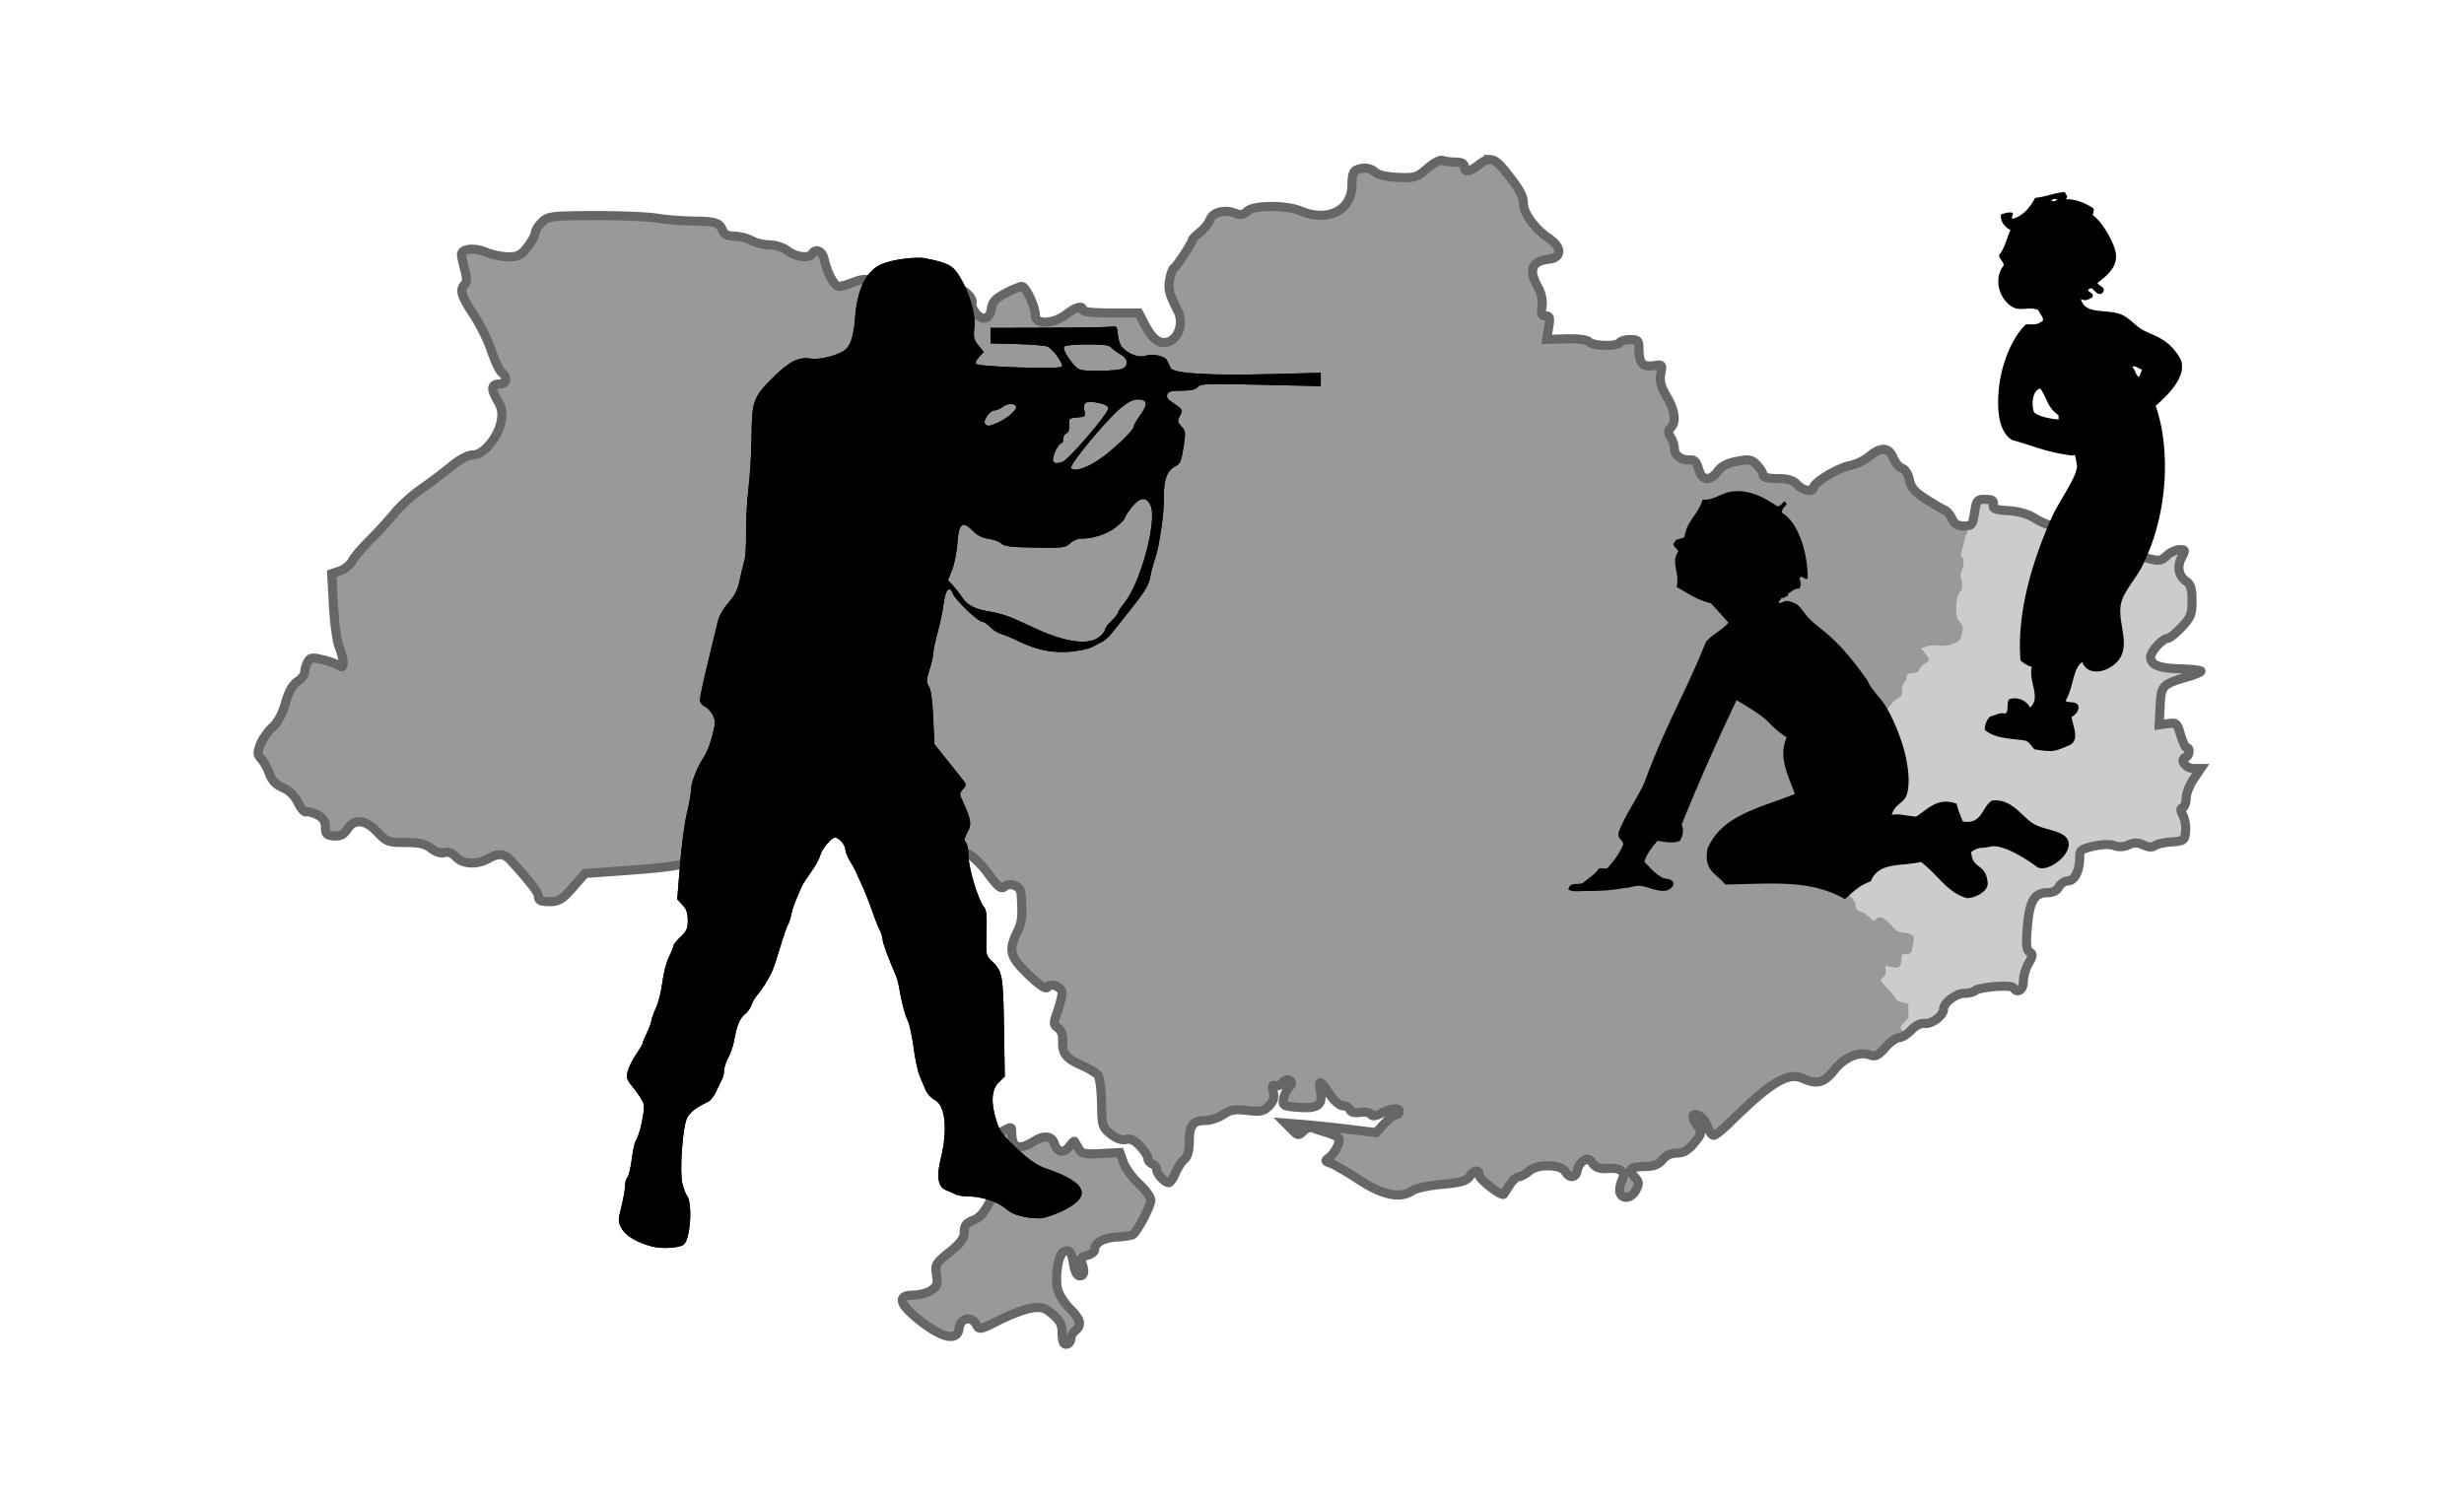
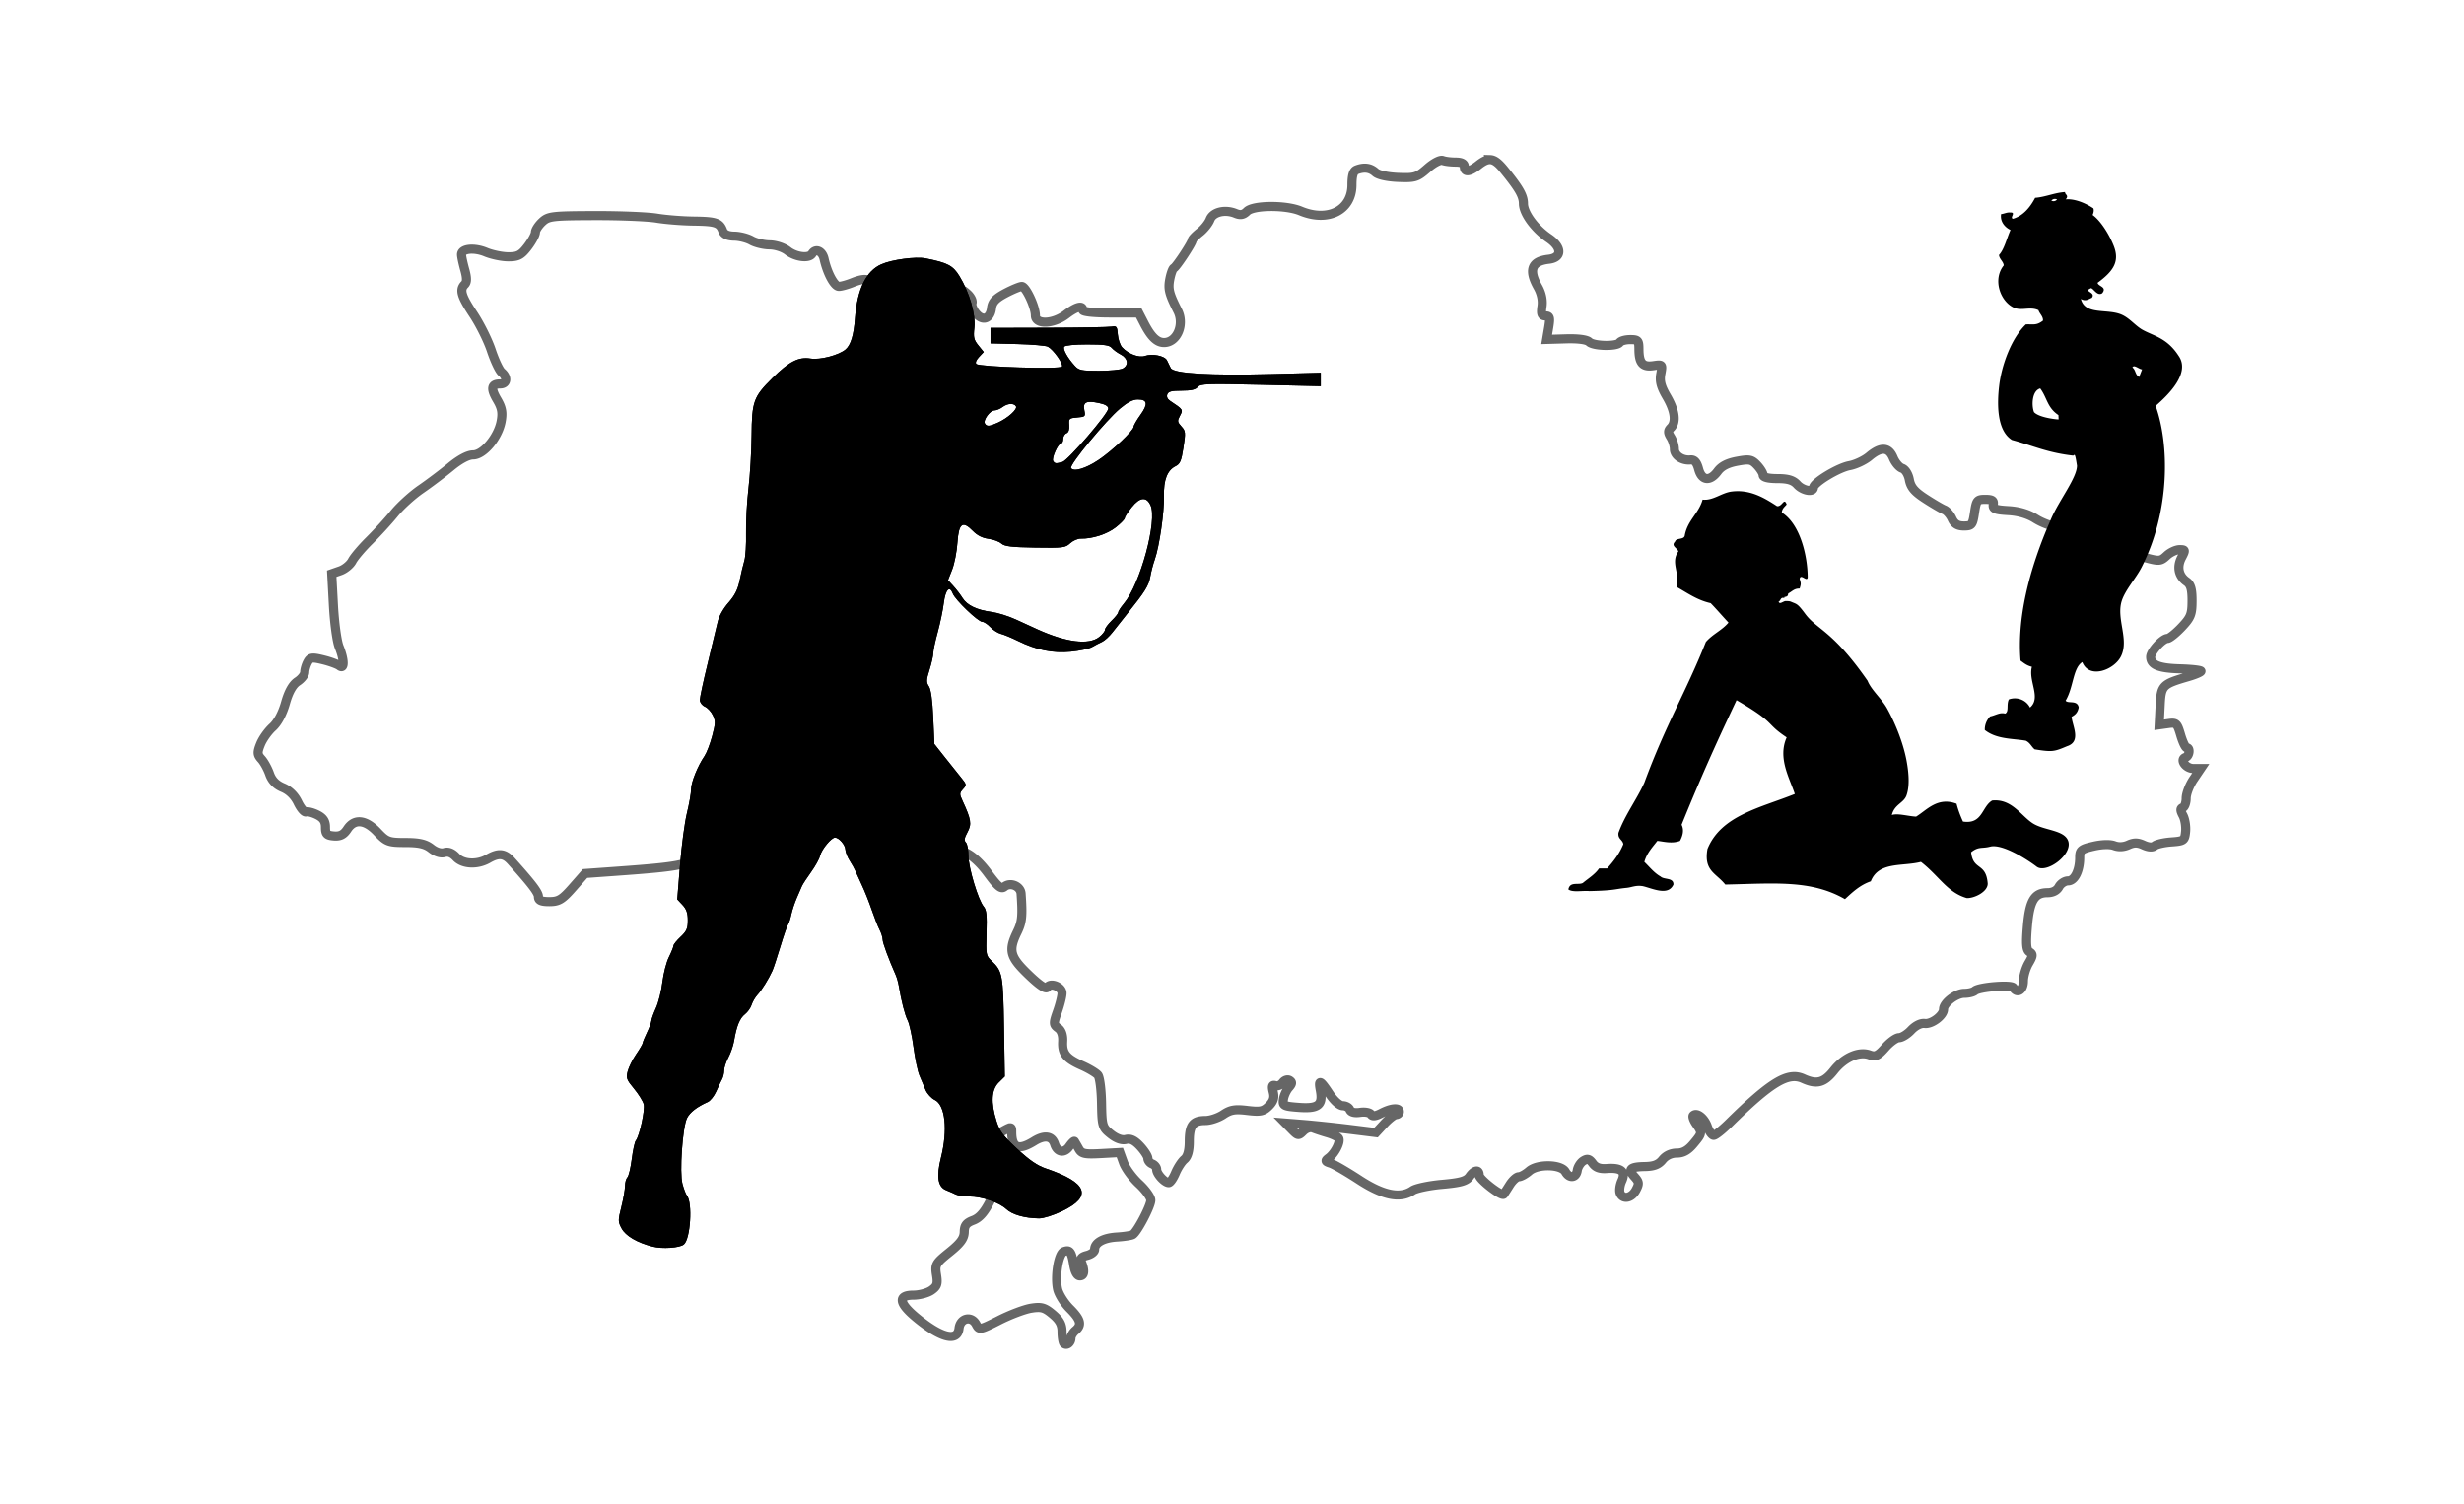
<svg xmlns="http://www.w3.org/2000/svg" viewBox="0 0 812.69 496.06">
-   <path d="M491.47 52.64c-1.134-.03-2.332.598-3.875 1.813-2.951 2.321-4.625 2.478-4.625.468 0-.966-.963-1.468-2.844-1.468-1.566 0-3.49-.228-4.281-.532-.822-.315-2.983.8-5.063 2.625-3.351 2.943-4.112 3.186-9.593 2.969-3.555-.14-6.587-.801-7.532-1.656-1.684-1.524-3.714-1.805-6.218-.844-1.09.419-1.532 1.873-1.532 4.969 0 8.374-7.882 12.377-16.937 8.594-4.852-2.028-15.61-1.953-17.688.125-1.168 1.168-2.183 1.336-3.75.687-3.484-1.444-7.482-.48-8.437 2.031-.469 1.233-1.994 3.132-3.375 4.219-1.382 1.087-2.5 2.257-2.5 2.594 0 .884-5.23 8.814-6.063 9.187-.385.174-.99 1.868-1.343 3.75-.592 3.157-.198 4.765 2.625 10.312 2.317 4.555-.23 10.5-4.5 10.5-2.405 0-4.36-1.936-6.719-6.593l-1.625-3.157h-9.25c-5.512 0-9.219-.387-9.219-.968 0-1.654-2.123-1.115-5.469 1.437-4.254 3.245-10.156 3.455-10.156.344 0-2.83-3.128-9.53-4.468-9.563-.587-.014-3.01.972-5.375 2.22-3.252 1.714-4.388 2.918-4.625 4.937-.423 3.59-2.949 4.413-5.157 1.687-.962-1.189-1.541-2.696-1.28-3.375.26-.678-.409-2.043-1.5-3.031-1.852-1.676-2.118-1.693-3.782-.188-2.421 2.191-3.14 2.059-5.656-1.062-1.897-2.352-2.43-2.538-4.188-1.469-2.416 1.469-7.522 1.599-8.375.219-.901-1.46-2.437-.16-2.437 2.062 0 2.01-3.438 3.915-5.594 3.094-.67-.255-1.219-1.906-1.219-3.687 0-3.838-1.862-4.62-6.562-2.72-1.727.7-3.797 1.282-4.594 1.282-1.496 0-3.827-4.328-4.875-9.031-.59-2.65-2.798-3.613-3.969-1.719-1.006 1.628-5.4 1.102-8.031-.969-1.41-1.109-3.995-1.948-6-1.968-1.94-.02-4.627-.671-5.969-1.438-1.341-.767-3.895-1.418-5.656-1.437-2.137-.023-3.392-.61-3.813-1.75-.996-2.702-2.29-3.127-9.562-3.22-3.757-.046-9.236-.474-12.188-.968s-12.182-.873-20.5-.844c-14.013.05-15.278.183-17.312 2.094-1.208 1.135-2.219 2.69-2.219 3.438 0 .747-1.126 2.845-2.531 4.687-2.143 2.81-3.172 3.375-6.375 3.375-2.1 0-5.449-.7-7.438-1.531-3.848-1.608-8.04-1.177-8.03.812 0 .66.485 2.892 1.062 4.97.754 2.698.753 4.09 0 4.843-1.765 1.764-1.19 3.804 2.843 9.875 2.126 3.199 4.797 8.54 5.907 11.875s2.631 6.607 3.406 7.25c2.014 1.671 1.755 3.844-.469 3.844-2.915 0-3.208 1.476-1 5.218 1.57 2.661 1.855 4.26 1.313 7.157-.983 5.25-5.834 11.03-9.25 11.03-1.683 0-4.411 1.467-7.375 3.907-2.596 2.136-7.04 5.484-9.875 7.437-2.836 1.954-6.788 5.55-8.782 8-1.993 2.45-5.677 6.457-8.156 8.907-2.479 2.449-5.04 5.468-5.687 6.718-.649 1.25-2.433 2.715-3.97 3.25l-2.78.969.562 10.406c.306 5.728 1.14 11.909 1.875 13.719 1.732 4.266 1.802 7.56.125 6.25-.67-.524-3.084-1.408-5.375-1.969-3.659-.895-4.284-.82-5.125.75-.526.984-.969 2.485-.969 3.313 0 .828-1.058 2.2-2.375 3.062-1.6 1.048-2.931 3.4-3.968 7.094-.966 3.439-2.566 6.451-4.25 7.969-1.49 1.341-3.296 3.867-4 5.625-1.108 2.765-1.055 3.427.312 4.937.87.96 2.086 3.18 2.688 4.907.742 2.128 2.138 3.565 4.375 4.5 2.109.88 3.905 2.645 4.968 4.875.915 1.917 2.121 3.33 2.688 3.125.566-.205 2.243.223 3.719.968 1.952.986 2.687 2.102 2.687 4.063 0 2.269.446 2.726 2.813 2.906 2.064.157 3.229-.454 4.406-2.25 2.334-3.562 5.969-3.206 9.906.969 3.004 3.184 3.646 3.437 9.25 3.437 4.55 0 6.605.479 8.5 1.969 1.536 1.208 3.22 1.71 4.375 1.344 1.225-.39 2.573.138 3.813 1.469 2.23 2.393 6.967 2.635 10.594.562 3.45-1.973 5.361-1.771 7.625.75 6.87 7.656 8.968 10.406 8.968 11.812 0 1.182.912 1.594 3.594 1.594 3.08 0 4.206-.668 7.688-4.625l4.093-4.656 9.625-.688c23.973-1.71 26.457-2.325 26.906-6.937.374-3.843 4.022-5.81 11.22-6.032 5.932-.183 8.093-1.628 8.093-5.375 0-3.29 1.993-4.234 4.781-2.281 1.842 1.29 2.239 1.262 3.594-.094 1.903-1.903 2.774-1.886 4.313-.031 1.922 2.316 4.764 1.774 5.468-1.031.382-1.521 1.243-2.399 2.22-2.281.874.105 2.348-.157 3.28-.563.933-.406 3.085-.248 4.782.344 1.696.591 4.312 1.062 5.812 1.062 1.757 0 4.045 1.24 6.438 3.438 2.042 1.875 3.944 3.406 4.25 3.406s2.049 1.304 3.843 2.906c2.407 2.15 3.585 2.666 4.5 1.907 1.741-1.445 5.58.71 5.063 2.843-.217.893.404 2.374 1.375 3.313.97.939 1.75 1.268 1.75.719s1.133-1.418 2.5-1.938c3.945-1.5 8.447.992 13.094 7.281 3.254 4.4 4.333 5.297 5.406 4.407 1.949-1.618 5.327-.22 5.5 2.28.515 7.453.326 9.349-1.281 12.657-2.964 6.102-2.426 8.159 3.719 14.062 3.636 3.494 5.754 4.907 6.218 4.156 1.034-1.672 4.844-.148 4.844 1.938 0 .97-.674 3.69-1.5 6.03-1.39 3.941-1.356 4.35.219 5.5 1.095.801 1.613 2.37 1.5 4.407-.221 3.962 1.126 5.612 6.375 7.938 2.284 1.011 4.655 2.44 5.25 3.156.594.716 1.114 4.869 1.187 9.219.127 7.531.271 8.018 3.032 10.219 1.869 1.49 3.669 2.123 5.03 1.78 1.497-.375 2.85.271 4.657 2.22 1.403 1.513 2.563 3.306 2.563 4 0 .693.632 1.534 1.437 1.843.805.31 1.469 1.135 1.469 1.844 0 1.472 2.63 4.344 3.969 4.344.49 0 1.49-1.412 2.218-3.156.73-1.745 2.05-3.795 2.938-4.532 1.081-.897 1.625-2.85 1.625-5.906 0-5.325 1.209-6.896 5.312-6.906 1.637 0 4.297-.89 5.907-1.969 2.378-1.594 3.856-1.835 7.937-1.344 4.294.517 5.327.298 7.094-1.468 1.524-1.524 1.91-2.744 1.437-4.625-.484-1.93-.308-2.44.719-2.094.747.251 1.817-.2 2.406-1 .603-.818 1.614-1.131 2.282-.719.907.561.848 1.112-.25 2.344-.79.886-1.598 2.63-1.782 3.875-.311 2.107.053 2.314 5.25 2.687 6.284.451 7.835-.83 6.907-5.687-.696-3.638-.041-3.376 3 1.219 1.49 2.252 3.348 3.906 4.406 3.906 1.008 0 2.067.593 2.344 1.312.32.834 1.554 1.147 3.406.875 1.596-.234 3.2.07 3.562.657.46.744 1.497.613 3.469-.407 3.253-1.682 5.875-1.881 5.875-.468 0 .536-.504.968-1.094.968-.59 0-2.321 1.34-3.843 2.969l-2.75 2.969-9.094-1.125c-4.999-.61-11.718-1.306-14.938-1.563l-5.875-.468 2.125 2.156c1.999 2.044 2.214 2.098 3.781.531.976-.976 2.322-1.413 3.25-1.031.87.357 2.994 1.064 4.719 1.562 1.724.499 3.406 1.307 3.718 1.813.696 1.125-1.253 4.974-3.28 6.469-1.286.947-1.21 1.177.593 1.75 1.147.364 5.401 2.844 9.469 5.5 7.927 5.174 13.568 6.29 17.625 3.5 1.058-.728 5.422-1.654 9.687-2.032 6.069-.537 8.025-1.08 9.063-2.562 1.575-2.25 3.187-2.466 3.187-.438 0 1.342 7.477 7.117 8.094 6.25.151-.212 1.046-1.587 1.969-3.062.923-1.476 2.258-2.688 2.968-2.688.711 0 2.268-.864 3.47-1.906 2.775-2.407 10.538-2.248 11.937.25 1.287 2.299 3.535 2.057 3.907-.437.17-1.153 1.075-2.577 2-3.157 1.323-.83 1.992-.662 3.093.844.99 1.354 2.348 1.86 4.657 1.688 4.765-.356 6.362.966 4.937 4.093-.626 1.374-.874 3.158-.562 3.969.873 2.278 3.773 1.763 5.218-.937 1.135-2.12 1.085-2.69-.468-4.407-2.264-2.5-1.464-3.299 3.5-3.375 2.89-.044 4.455-.65 5.75-2.25 1.128-1.394 2.86-2.187 4.718-2.187 2.072 0 3.65-.876 5.438-3 2.971-3.532 3.002-3.691.969-6.594-.86-1.227-1.3-2.481-1-2.781 1.162-1.162 3.678.79 4.656 3.594.563 1.617 1.517 2.937 2.094 2.937s2.812-1.785 5-3.937c13.954-13.73 19.509-17.07 24.53-14.781 4.465 2.034 6.888 1.4 10.126-2.688 3.407-4.302 8.282-6.42 11.78-5.125 1.895.7 2.776.274 5.157-2.437 1.572-1.791 3.607-3.25 4.531-3.25.924 0 2.718-1.104 4-2.47 1.409-1.499 3.18-2.387 4.469-2.218 2.318.304 6.219-2.635 6.219-4.687 0-2.101 4.116-5.25 6.843-5.25 1.402 0 2.96-.376 3.47-.844 1.34-1.232 12.025-2.101 12.686-1.031 1.307 2.114 3.344.81 3.344-2.125 0-1.662.785-4.325 1.719-5.907 1.426-2.414 1.487-3.012.343-3.718-1.07-.662-1.253-2.451-.75-8.407.72-8.503 2.302-11.156 6.625-11.156 1.743 0 3.118-.697 3.782-1.937.574-1.074 1.932-1.969 3-1.969 2.157 0 3.843-3.364 3.843-7.687 0-2.416.47-2.814 4.563-3.75 2.78-.637 5.47-.71 6.844-.188 1.433.545 3.143.454 4.687-.25 1.837-.836 3.047-.813 4.969.063 1.65.752 2.956.826 3.687.219.622-.516 3.096-1.08 5.5-1.25 4.13-.294 4.402-.485 4.688-3.438.166-1.719-.23-4.106-.875-5.312-.87-1.627-.89-2.287-.063-2.563.614-.204 1.125-1.603 1.125-3.093s1.08-4.297 2.406-6.25l2.406-3.563h-2.437c-2.54 0-4.625-3-2.563-3.687 1.27-.424 1.593-3.157.375-3.157-.419 0-1.315-1.87-2-4.187-1.157-3.922-1.437-4.18-4.156-3.781l-2.937.406.312-6.188c.325-6.842.688-7.204 9.313-9.718 2.28-.665 4.156-1.465 4.156-1.782 0-.316-3.14-.676-6.938-.781-6.979-.193-9.656-1.29-9.656-3.937 0-1.754 3.946-6.07 5.563-6.094.637-.01 2.717-1.675 4.625-3.688 3.054-3.223 3.458-4.255 3.468-8.718.01-3.835-.441-5.38-1.812-6.344-2.626-1.848-3.25-4.805-1.656-7.875 1.31-2.523 1.294-2.656-.657-2.656-1.14 0-3.055.876-4.218 1.968-1.954 1.835-2.46 1.91-6.813.75-3.675-.979-4.927-1.843-5.719-3.937-1.047-2.77-1.844-3.038-8.687-2.719-3.318.155-3.83-.127-4.844-2.812-1.234-3.27-3.075-3.93-4.031-1.438-.838 2.183-8.435.986-13.312-2.094-2.376-1.5-5.469-2.399-8.875-2.593-4.35-.249-5.176-.611-4.938-2.032.22-1.308-.394-1.687-2.625-1.687-2.7 0-2.95.3-3.562 4.375-.607 4.046-.885 4.406-3.5 4.406-2.063 0-3.147-.672-3.938-2.406-.597-1.312-1.748-2.625-2.562-2.938-.814-.312-3.594-1.944-6.188-3.625-3.624-2.348-4.847-3.8-5.312-6.281-.351-1.872-1.363-3.46-2.375-3.781-.96-.305-2.278-1.846-2.938-3.438-1.486-3.587-4.039-3.753-7.906-.5-1.569 1.32-4.503 2.696-6.5 3.063-3.787.696-11.906 5.64-11.906 7.25 0 1.658-3.561 1.004-5.375-1-1.303-1.44-3.012-1.969-6.5-1.969-2.994 0-4.719-.423-4.719-1.156 0-.636-.902-2.113-2-3.281-1.769-1.883-2.524-2.034-6.593-1.282-3.13.58-5.156 1.624-6.375 3.282-2.558 3.477-5.274 3.18-6.313-.72-.6-2.255-1.389-3.12-2.687-3-2.78.259-5.313-1.47-5.313-3.624 0-1.062-.53-2.791-1.187-3.844-.943-1.51-.943-2.182 0-3.125 1.89-1.89 1.397-5.635-1.344-10.312-1.907-3.254-2.384-5.12-1.938-7.5.578-3.08.533-3.123-2.437-2.687-3.567.523-4.76-.839-4.781-5.438-.014-2.855-.291-3.156-2.875-3.156-1.579 0-3.137.432-3.469.969-.852 1.379-8.667 1.208-10.094-.22-.736-.735-3.622-1.117-7.594-1l-6.406.188.656-3.875c.551-3.26.395-3.875-1-3.875-1.314 0-1.553-.667-1.187-3.156.292-1.993-.193-4.295-1.344-6.344-3.187-5.674-2.097-8.552 3.531-9.187 4.47-.505 4.473-3.93 0-6.969-4.567-3.103-8.302-8.221-8.312-11.375-.01-2.589-1.346-4.948-6.313-11.062-1.872-2.305-3.23-3.43-4.687-3.469zM333.16 371.98c-.505.035-1.46.58-3.375 1.656-3.887 2.185-3.944 2.24-3.344 6.625.334 2.441 1.1 5.873 1.688 7.594.924 2.71.716 3.809-1.563 8.312-1.854 3.666-3.505 5.536-5.562 6.313-2.273.858-2.93 1.687-2.969 3.844-.037 2.116-1.17 3.703-4.875 6.687-4.563 3.674-4.821 4.122-4.281 7.469.478 2.968.21 3.786-1.656 5.094-1.23.861-3.91 1.593-5.938 1.593-5.207 0-4.884 2.617.938 7.438 8.134 6.736 13.569 8.09 14.094 3.531.39-3.4 4.052-4.28 5.625-1.344 1.028 1.922 1.198 1.91 7.625-1.343 3.616-1.831 8.353-3.626 10.53-3.969 3.383-.533 4.433-.24 7.094 2 2.324 1.955 3.094 3.42 3.094 5.781 0 1.741.282 3.47.625 3.813.881.88 2.313-.188 2.313-1.719 0-.708.663-1.832 1.468-2.5 2.237-1.856 1.764-3.643-1.875-7.281-1.828-1.829-3.628-4.715-4-6.407-.93-4.237.309-11.67 2.063-12.344 1.955-.75 2.552.018 3.25 4.313.378 2.324 1.114 3.687 2.031 3.687 1.484 0 1.69-1.72.531-4.53-.477-1.16.021-1.762 1.844-2.22 1.374-.344 2.5-1.208 2.5-1.937 0-2.256 2.858-3.859 7.375-4.125 2.379-.14 4.73-.51 5.219-.813 1.476-.912 5.937-9.427 5.937-11.344 0-.984-1.765-3.425-3.906-5.406-2.141-1.98-4.427-5.093-5.094-6.937l-1.218-3.375-6.25.343c-5.429.287-6.367.071-7.313-1.625a82.089 82.089 0 00-1.375-2.375c-.146-.235-.911.504-1.719 1.657-1.636 2.336-3.979 1.974-4.843-.75-.88-2.77-3.35-3.109-6.813-.969-5.136 3.175-7.344 2.253-7.344-3.063 0-.94-.026-1.41-.531-1.375z" fill="#999" />
-   <path d="M655.07 164.03c-1.264.038-2.759.335-3.313.781-.285.23-.63 1.755-.78 3.375-.41 4.394-.546 4.792-1.75 5.094-.99.248-1.051.373-.594 1.375.381.838.36 1.234-.031 1.625-.285.284-.5.851-.5 1.25s-.362 1.85-.813 3.219c-.688 2.085-.722 2.55-.219 2.968.787.654.756 2.7-.063 4.657-.46 1.103-.524 1.803-.218 2.375.568 1.061.54 3.802-.031 4.156-.973.601-1.654 3.32-1.563 6.125.079 2.428.272 3.107 1.219 4.125.916.985 1.078 1.533.906 2.875-.116.91-.378 1.773-.594 1.906.172 2.297-4.83 3.266-7.312 3.031-1.18-.21-2.629-.13-3.875.22l-1.969.562 1.313 1.656c.723.913 1.312 1.885 1.312 2.156 0 .272-.65.897-1.437 1.375-.788.478-1.526 1.296-1.657 1.844-.191.804-.603 1.041-2.187 1.219-1.797.201-1.99.353-2.125 1.562-.082.727-.439 1.463-.781 1.656-.388.22-.625 1.083-.625 2.282 0 1.722-.16 2.027-1.532 2.875-.843.52-2.079 1.755-2.75 2.75-.846 1.254-1.746 1.998-2.968 2.406-1.135.378-2.048 1.057-2.532 1.906-.785 1.38-1.923 1.626-4.312.906-.773-.232-1.538-.079-2.563.532-1.043.626-1.885.806-3 .625-1.452-.236-1.539-.217-1.25.687.171.534.714 2.784 1.219 4.969l.906 3.969 2.438-.031c2.255-.01 2.48.11 2.875 1.219.333.934.266 1.36-.313 2-.601.664-.75 1.766-.75 5.78v4.938l1.219.407c1.543.537 2.54 3.453 2.125 6.25-.385 2.597-.4 3.368-.031 5.53.583 3.412-1.656 4.523-5.562 2.75-2.18-.988-4.376-1.155-5.157-.374-.29.29-.531 1.505-.531 2.687 0 1.813.228 2.353 1.375 3.5 1.15 1.15 1.288 1.506.906 2.344-.248.545-.889 1.148-1.406 1.312-.837.266-.855.38-.281 1.032.354.402.77 1.368.937 2.156.213 1.002.618 1.505 1.344 1.687.637.16 1.214.773 1.5 1.594.257.736.986 1.812 1.594 2.375.65.604 1.094 1.49 1.094 2.188 0 1.214 1.045 2.35 2.187 2.375.353.01 1.37.734 2.25 1.593 1.408 1.375 1.659 1.475 2.156.875 1.163-1.4 2.858-.82 5 1.688 1.837 2.15 2.213 2.38 4.282 2.625 2.893.343 3.652.94 3.343 2.687-.794 4.5-.665 4.276-2.937 4.375-.96.042-1.085.258-1.125 1.688-.082 2.883-.917 3.294-4.469 2.281-.892-.254-.94-.144-.719 1.219.186 1.144.024 1.669-.687 2.312-.507.46-.906 1.024-.906 1.25s1.014 1.438 2.25 2.688c1.235 1.25 2.378 2.677 2.562 3.156.214.558 1.043 1.043 2.281 1.344l1.938.469.063 2.343c.074 2.174-.017 2.506-1.375 3.75-1.573 1.44-1.564 1.955.156 3.938.68.783.8.72 2.563-1.281 1.83-2.08 1.849-2.098 4-1.813 2.135.284 2.187.28 4.468-1.906 1.64-1.571 2.272-2.518 2.188-3.219-.136-1.133.787-3.105 1.312-2.781.194.12.793-.246 1.313-.844.757-.871 1.344-1.093 3.031-1.093 1.518 0 2.55-.3 3.719-1.094 1.35-.917 2.168-1.125 4.75-1.125 1.705 0 3.975-.24 5.062-.532 1.822-.487 2.05-.455 3 .438 1.13 1.06 2.92 1.3 3.75.469.31-.31.532-1.807.532-3.594 0-2.87.113-3.146 1.562-4.75 1.996-2.21 2.128-4.229.313-4.438l-1.22-.125.157-4.875c.16-5.404.726-9.775 1.469-11.406.606-1.33 3.26-2.468 5.812-2.468 1.712 0 2.008-.136 2.969-1.625.951-1.474 1.282-1.694 3.125-1.813l2.063-.125.75-2.5c.414-1.38.856-3.702.968-5.156s.413-2.885.657-3.188c.243-.302 1.385-.562 2.53-.562s2.707-.224 3.5-.5c.7-.244 2.303-.048 3.72-.063.042.021.079.042.125.063 1.475.672 3.28.628 5.156-.156 2.158-.902 4.632-.829 6.219.187 1.678 1.075 1.514 1.069 2.718-.062.85-.798 1.744-.992 5.188-1.219 5.285-.348 5.988-.857 5.969-4.375-.01-1.832-.319-2.909-1.125-4.218-1.318-2.14-1.335-2.7-.188-3 .732-.192.875-.588.875-2.407 0-2.58 1.558-6.426 3.25-8 1.912-1.777 1.545-2.472-1.594-2.937-3.217-.477-3.655-1.209-1.937-3.25 1.13-1.343 1.133-2.952.03-3.375-.305-.118-.678-.933-.843-1.813-.165-.88-.594-2.01-.937-2.5-.344-.49-.625-1.628-.625-2.53v-1.657l-3.188.094-3.187.094.094-4.969c.055-2.73.318-5.357.562-5.812.613-1.146 3.936-2.657 5.813-2.657.981 0 1.822-.333 2.312-.875.475-.525 1.509-.886 2.625-.968 1.584-.116 1.824-.28 1.938-1.25l.125-1.125-4.094-.031c-2.253-.01-5.565-.204-7.375-.469-2.786-.409-3.465-.69-4.313-1.75-.55-.689-.999-1.48-1-1.75 0-.747 1.688-2.723 2.563-3 .426-.135 1.114-.825 1.531-1.531.564-.955 1.215-1.34 2.531-1.563 1.528-.258 2.003-.663 3.47-2.812.934-1.371 2.34-2.957 3.124-3.532l1.438-1.03-.188-4.688c-.22-5.252-.615-6.306-2.594-7.125-2.367-.98-3.028-5.055-1.187-7.344 2.558-3.18 2.64-2.9-.688-2.688-2.583.165-3.132.328-3.968 1.344-.533.647-1.53 1.48-2.25 1.844-1.098.554-1.47.583-2.22.094-.491-.32-2.174-.821-3.75-1.094-3.49-.604-4.843-1.85-4.843-4.469v-1.718l-2.469-.283c-1.54-.193-2.85-.123-3.53.187-1.522.693-3.945.601-5.47-.187-.992-.514-1.458-1.233-2-3.094-.56-1.93-.932-2.467-1.812-2.687-1.22-.307-1.734.073-1.969 1.375-.086.476-.677 1.143-1.312 1.5-.988.554-1.54.584-3.75.094-3.947-.877-5.438-1.392-5.438-1.844 0-.227-1.04-.874-2.312-1.438-1.272-.563-2.605-1.347-2.938-1.75-.501-.607-1.492-.75-5.812-.75-4.443 0-5.268-.112-5.625-.75-.247-.44-.257-1.156-.031-1.75.303-.798.182-1.086-.532-1.468-.362-.194-1.022-.273-1.78-.25z" fill="#ccc" />
  <path d="M491.47 52.64c-1.134-.03-2.332.598-3.875 1.813-2.951 2.321-4.625 2.478-4.625.468 0-.966-.963-1.468-2.844-1.468-1.566 0-3.49-.228-4.281-.532-.822-.315-2.983.8-5.063 2.625-3.351 2.943-4.112 3.186-9.593 2.969-3.555-.14-6.587-.801-7.532-1.656-1.684-1.524-3.714-1.805-6.218-.844-1.09.419-1.532 1.873-1.532 4.969 0 8.374-7.882 12.377-16.937 8.594-4.852-2.028-15.61-1.953-17.688.125-1.168 1.168-2.183 1.336-3.75.687-3.484-1.444-7.482-.48-8.437 2.031-.469 1.233-1.994 3.132-3.375 4.219-1.382 1.087-2.5 2.257-2.5 2.594 0 .884-5.23 8.814-6.063 9.187-.385.174-.99 1.868-1.343 3.75-.592 3.157-.198 4.765 2.625 10.312 2.317 4.555-.23 10.5-4.5 10.5-2.405 0-4.36-1.936-6.719-6.593l-1.625-3.157h-9.25c-5.512 0-9.219-.387-9.219-.968 0-1.654-2.123-1.115-5.469 1.437-4.254 3.245-10.156 3.455-10.156.344 0-2.83-3.128-9.53-4.468-9.563-.587-.014-3.01.972-5.375 2.22-3.252 1.714-4.388 2.918-4.625 4.937-.423 3.59-2.949 4.413-5.157 1.687-.962-1.189-1.541-2.696-1.28-3.375.26-.678-.409-2.043-1.5-3.031-1.852-1.676-2.118-1.693-3.782-.188-2.421 2.191-3.14 2.059-5.656-1.062-1.897-2.352-2.43-2.538-4.188-1.469-2.416 1.469-7.522 1.599-8.375.219-.901-1.46-2.437-.16-2.437 2.062 0 2.01-3.438 3.915-5.594 3.094-.67-.255-1.219-1.906-1.219-3.687 0-3.838-1.862-4.62-6.562-2.72-1.727.7-3.797 1.282-4.594 1.282-1.496 0-3.827-4.328-4.875-9.031-.59-2.65-2.798-3.613-3.969-1.719-1.006 1.628-5.4 1.102-8.031-.969-1.41-1.109-3.995-1.948-6-1.968-1.94-.02-4.627-.671-5.969-1.438-1.341-.767-3.895-1.418-5.656-1.437-2.137-.023-3.392-.61-3.813-1.75-.996-2.702-2.29-3.127-9.562-3.22-3.757-.046-9.236-.474-12.188-.968s-12.182-.873-20.5-.844c-14.013.05-15.278.183-17.312 2.094-1.208 1.135-2.219 2.69-2.219 3.438 0 .747-1.126 2.845-2.531 4.687-2.143 2.81-3.172 3.375-6.375 3.375-2.1 0-5.449-.7-7.438-1.531-3.848-1.608-8.04-1.177-8.03.812 0 .66.485 2.892 1.062 4.97.754 2.698.753 4.09 0 4.843-1.765 1.764-1.19 3.804 2.843 9.875 2.126 3.199 4.797 8.54 5.907 11.875s2.631 6.607 3.406 7.25c2.014 1.671 1.755 3.844-.469 3.844-2.915 0-3.208 1.476-1 5.218 1.57 2.661 1.855 4.26 1.313 7.157-.983 5.25-5.834 11.03-9.25 11.03-1.683 0-4.411 1.467-7.375 3.907-2.596 2.136-7.04 5.484-9.875 7.437-2.836 1.954-6.788 5.55-8.782 8-1.993 2.45-5.677 6.457-8.156 8.907-2.479 2.449-5.04 5.468-5.687 6.718-.649 1.25-2.433 2.715-3.97 3.25l-2.78.969.562 10.406c.306 5.728 1.14 11.909 1.875 13.719 1.732 4.266 1.802 7.56.125 6.25-.67-.524-3.084-1.408-5.375-1.969-3.659-.895-4.284-.82-5.125.75-.526.984-.969 2.485-.969 3.313 0 .828-1.058 2.2-2.375 3.062-1.6 1.048-2.931 3.4-3.968 7.094-.966 3.439-2.566 6.451-4.25 7.969-1.49 1.341-3.296 3.867-4 5.625-1.108 2.765-1.055 3.427.312 4.937.87.96 2.086 3.18 2.688 4.907.742 2.128 2.138 3.565 4.375 4.5 2.109.88 3.905 2.645 4.968 4.875.915 1.917 2.121 3.33 2.688 3.125.566-.205 2.243.223 3.719.968 1.952.986 2.687 2.102 2.687 4.063 0 2.269.446 2.726 2.813 2.906 2.064.157 3.229-.454 4.406-2.25 2.334-3.562 5.969-3.206 9.906.969 3.004 3.184 3.646 3.437 9.25 3.437 4.55 0 6.605.479 8.5 1.969 1.536 1.208 3.22 1.71 4.375 1.344 1.225-.39 2.573.138 3.813 1.469 2.23 2.393 6.967 2.635 10.594.562 3.45-1.973 5.361-1.771 7.625.75 6.87 7.656 8.968 10.406 8.968 11.812 0 1.182.912 1.594 3.594 1.594 3.08 0 4.206-.668 7.688-4.625l4.093-4.656 9.625-.688c23.973-1.71 26.457-2.325 26.906-6.937.374-3.843 4.022-5.81 11.22-6.032 5.932-.183 8.093-1.628 8.093-5.375 0-3.29 1.993-4.234 4.781-2.281 1.842 1.29 2.239 1.262 3.594-.094 1.903-1.903 2.774-1.886 4.313-.031 1.922 2.316 4.764 1.774 5.468-1.031.382-1.521 1.243-2.399 2.22-2.281.874.105 2.348-.157 3.28-.563.933-.406 3.085-.248 4.782.344 1.696.591 4.312 1.062 5.812 1.062 1.757 0 4.045 1.24 6.438 3.438 2.042 1.875 3.944 3.406 4.25 3.406s2.049 1.304 3.843 2.906c2.407 2.15 3.585 2.666 4.5 1.907 1.741-1.445 5.58.71 5.063 2.843-.217.893.404 2.374 1.375 3.313.97.939 1.75 1.268 1.75.719s1.133-1.418 2.5-1.938c3.945-1.5 8.447.992 13.094 7.281 3.254 4.4 4.333 5.297 5.406 4.407 1.949-1.618 5.327-.22 5.5 2.28.515 7.453.326 9.349-1.281 12.657-2.964 6.102-2.426 8.159 3.719 14.062 3.636 3.494 5.754 4.907 6.218 4.156 1.034-1.672 4.844-.148 4.844 1.938 0 .97-.674 3.69-1.5 6.03-1.39 3.941-1.356 4.35.219 5.5 1.095.801 1.613 2.37 1.5 4.407-.221 3.962 1.126 5.612 6.375 7.938 2.284 1.011 4.655 2.44 5.25 3.156.594.716 1.114 4.869 1.187 9.219.127 7.531.271 8.018 3.032 10.219 1.869 1.49 3.669 2.123 5.03 1.78 1.497-.375 2.85.271 4.657 2.22 1.403 1.513 2.563 3.306 2.563 4 0 .693.632 1.534 1.437 1.843.805.31 1.469 1.135 1.469 1.844 0 1.472 2.63 4.344 3.969 4.344.49 0 1.49-1.412 2.218-3.156.73-1.745 2.05-3.795 2.938-4.532 1.081-.897 1.625-2.85 1.625-5.906 0-5.325 1.209-6.896 5.312-6.906 1.637 0 4.297-.89 5.907-1.969 2.378-1.594 3.856-1.835 7.937-1.344 4.294.517 5.327.298 7.094-1.468 1.524-1.524 1.91-2.744 1.437-4.625-.484-1.93-.308-2.44.719-2.094.747.251 1.817-.2 2.406-1 .603-.818 1.614-1.131 2.282-.719.907.561.848 1.112-.25 2.344-.79.886-1.598 2.63-1.782 3.875-.311 2.107.053 2.314 5.25 2.687 6.284.451 7.835-.83 6.907-5.687-.696-3.638-.041-3.376 3 1.219 1.49 2.252 3.348 3.906 4.406 3.906 1.008 0 2.067.593 2.344 1.312.32.834 1.554 1.147 3.406.875 1.596-.234 3.2.07 3.562.657.46.744 1.497.613 3.469-.407 3.253-1.682 5.875-1.881 5.875-.468 0 .536-.504.968-1.094.968-.59 0-2.321 1.34-3.843 2.969l-2.75 2.969-9.094-1.125c-4.999-.61-11.718-1.306-14.938-1.563l-5.875-.468 2.125 2.156c1.999 2.044 2.214 2.098 3.781.531.976-.976 2.322-1.413 3.25-1.031.87.357 2.994 1.064 4.719 1.562 1.724.499 3.406 1.307 3.718 1.813.696 1.125-1.253 4.974-3.28 6.469-1.286.947-1.21 1.177.593 1.75 1.147.364 5.401 2.844 9.469 5.5 7.927 5.174 13.568 6.29 17.625 3.5 1.058-.728 5.422-1.654 9.687-2.032 6.069-.537 8.025-1.08 9.063-2.562 1.575-2.25 3.187-2.466 3.187-.438 0 1.342 7.477 7.117 8.094 6.25.151-.212 1.046-1.587 1.969-3.062.923-1.476 2.258-2.688 2.968-2.688.711 0 2.268-.864 3.47-1.906 2.775-2.407 10.538-2.248 11.937.25 1.287 2.299 3.535 2.057 3.907-.437.17-1.153 1.075-2.577 2-3.157 1.323-.83 1.992-.662 3.093.844.99 1.354 2.348 1.86 4.657 1.688 4.765-.356 6.362.966 4.937 4.093-.626 1.374-.874 3.158-.562 3.969.873 2.278 3.773 1.763 5.218-.937 1.135-2.12 1.085-2.69-.468-4.407-2.264-2.5-1.464-3.299 3.5-3.375 2.89-.044 4.455-.65 5.75-2.25 1.128-1.394 2.86-2.187 4.718-2.187 2.072 0 3.65-.876 5.438-3 2.971-3.532 3.002-3.691.969-6.594-.86-1.227-1.3-2.481-1-2.781 1.162-1.162 3.678.79 4.656 3.594.563 1.617 1.517 2.937 2.094 2.937s2.812-1.785 5-3.937c13.954-13.73 19.509-17.07 24.53-14.781 4.465 2.034 6.888 1.4 10.126-2.688 3.407-4.302 8.282-6.42 11.78-5.125 1.895.7 2.776.274 5.157-2.437 1.572-1.791 3.607-3.25 4.531-3.25.924 0 2.718-1.104 4-2.47 1.409-1.499 3.18-2.387 4.469-2.218 2.318.304 6.219-2.635 6.219-4.687 0-2.101 4.116-5.25 6.843-5.25 1.402 0 2.96-.376 3.47-.844 1.34-1.232 12.025-2.101 12.686-1.031 1.307 2.114 3.344.81 3.344-2.125 0-1.662.785-4.325 1.719-5.907 1.426-2.414 1.487-3.012.343-3.718-1.07-.662-1.253-2.451-.75-8.407.72-8.503 2.302-11.156 6.625-11.156 1.743 0 3.118-.697 3.782-1.937.574-1.074 1.932-1.969 3-1.969 2.157 0 3.843-3.364 3.843-7.687 0-2.416.47-2.814 4.563-3.75 2.78-.637 5.47-.71 6.844-.188 1.433.545 3.143.454 4.687-.25 1.837-.836 3.047-.813 4.969.063 1.65.752 2.956.826 3.687.219.622-.516 3.096-1.08 5.5-1.25 4.13-.294 4.402-.485 4.688-3.438.166-1.719-.23-4.106-.875-5.312-.87-1.627-.89-2.287-.063-2.563.614-.204 1.125-1.603 1.125-3.093s1.08-4.297 2.406-6.25l2.406-3.563h-2.437c-2.54 0-4.625-3-2.563-3.687 1.27-.424 1.593-3.157.375-3.157-.419 0-1.315-1.87-2-4.187-1.157-3.922-1.437-4.18-4.156-3.781l-2.937.406.312-6.188c.325-6.842.688-7.204 9.313-9.718 2.28-.665 4.156-1.465 4.156-1.782 0-.316-3.14-.676-6.938-.781-6.979-.193-9.656-1.29-9.656-3.937 0-1.754 3.946-6.07 5.563-6.094.637-.01 2.717-1.675 4.625-3.688 3.054-3.223 3.458-4.255 3.468-8.718.01-3.835-.441-5.38-1.812-6.344-2.626-1.848-3.25-4.805-1.656-7.875 1.31-2.523 1.294-2.656-.657-2.656-1.14 0-3.055.876-4.218 1.968-1.954 1.835-2.46 1.91-6.813.75-3.675-.979-4.927-1.843-5.719-3.937-1.047-2.77-1.844-3.038-8.687-2.719-3.318.155-3.83-.127-4.844-2.812-1.234-3.27-3.075-3.93-4.031-1.438-.838 2.183-8.435.986-13.312-2.094-2.376-1.5-5.469-2.399-8.875-2.593-4.35-.249-5.176-.611-4.938-2.032.22-1.308-.394-1.687-2.625-1.687-2.7 0-2.95.3-3.562 4.375-.607 4.046-.885 4.406-3.5 4.406-2.063 0-3.147-.672-3.938-2.406-.597-1.312-1.748-2.625-2.562-2.938-.814-.312-3.594-1.944-6.188-3.625-3.624-2.348-4.847-3.8-5.312-6.281-.351-1.872-1.363-3.46-2.375-3.781-.96-.305-2.278-1.846-2.938-3.438-1.486-3.587-4.039-3.753-7.906-.5-1.569 1.32-4.503 2.696-6.5 3.063-3.787.696-11.906 5.64-11.906 7.25 0 1.658-3.561 1.004-5.375-1-1.303-1.44-3.012-1.969-6.5-1.969-2.994 0-4.719-.423-4.719-1.156 0-.636-.902-2.113-2-3.281-1.769-1.883-2.524-2.034-6.593-1.282-3.13.58-5.156 1.624-6.375 3.282-2.558 3.477-5.274 3.18-6.313-.72-.6-2.255-1.389-3.12-2.687-3-2.78.259-5.313-1.47-5.313-3.624 0-1.062-.53-2.791-1.187-3.844-.943-1.51-.943-2.182 0-3.125 1.89-1.89 1.397-5.635-1.344-10.312-1.907-3.254-2.384-5.12-1.938-7.5.578-3.08.533-3.123-2.437-2.687-3.567.523-4.76-.839-4.781-5.438-.014-2.855-.291-3.156-2.875-3.156-1.579 0-3.137.432-3.469.969-.852 1.379-8.667 1.208-10.094-.22-.736-.735-3.622-1.117-7.594-1l-6.406.188.656-3.875c.551-3.26.395-3.875-1-3.875-1.314 0-1.553-.667-1.187-3.156.292-1.993-.193-4.295-1.344-6.344-3.187-5.674-2.097-8.552 3.531-9.187 4.47-.505 4.473-3.93 0-6.969-4.567-3.103-8.302-8.221-8.312-11.375-.01-2.589-1.346-4.948-6.313-11.062-1.872-2.305-3.23-3.43-4.687-3.469zM333.16 371.98c-.505.035-1.46.58-3.375 1.656-3.887 2.185-3.944 2.24-3.344 6.625.334 2.441 1.1 5.873 1.688 7.594.924 2.71.716 3.809-1.563 8.312-1.854 3.666-3.505 5.536-5.562 6.313-2.273.858-2.93 1.687-2.969 3.844-.037 2.116-1.17 3.703-4.875 6.687-4.563 3.674-4.821 4.122-4.281 7.469.478 2.968.21 3.786-1.656 5.094-1.23.861-3.91 1.593-5.938 1.593-5.207 0-4.884 2.617.938 7.438 8.134 6.736 13.569 8.09 14.094 3.531.39-3.4 4.052-4.28 5.625-1.344 1.028 1.922 1.198 1.91 7.625-1.343 3.616-1.831 8.353-3.626 10.53-3.969 3.383-.533 4.433-.24 7.094 2 2.324 1.955 3.094 3.42 3.094 5.781 0 1.741.282 3.47.625 3.813.881.88 2.313-.188 2.313-1.719 0-.708.663-1.832 1.468-2.5 2.237-1.856 1.764-3.643-1.875-7.281-1.828-1.829-3.628-4.715-4-6.407-.93-4.237.309-11.67 2.063-12.344 1.955-.75 2.552.018 3.25 4.313.378 2.324 1.114 3.687 2.031 3.687 1.484 0 1.69-1.72.531-4.53-.477-1.16.021-1.762 1.844-2.22 1.374-.344 2.5-1.208 2.5-1.937 0-2.256 2.858-3.859 7.375-4.125 2.379-.14 4.73-.51 5.219-.813 1.476-.912 5.937-9.427 5.937-11.344 0-.984-1.765-3.425-3.906-5.406-2.141-1.98-4.427-5.093-5.094-6.937l-1.218-3.375-6.25.343c-5.429.287-6.367.071-7.313-1.625a82.089 82.089 0 00-1.375-2.375c-.146-.235-.911.504-1.719 1.657-1.636 2.336-3.979 1.974-4.843-.75-.88-2.77-3.35-3.109-6.813-.969-5.136 3.175-7.344 2.253-7.344-3.063 0-.94-.026-1.41-.531-1.375z" stroke="#666" stroke-width="3" fill="none" />
  <path d="M215.228 411.17c-5.116-1.31-8.87-3.52-10.206-6-1.201-2.23-1.206-2.64-.073-7.15.661-2.63 1.202-5.72 1.202-6.85 0-1.14.352-2.42.783-2.85.43-.43 1.08-3.16 1.445-6.05.364-2.9.962-5.64 1.33-6.08 1.203-1.46 3.088-10.08 2.615-11.96-.253-1.01-1.694-3.33-3.201-5.15-2.496-3.01-2.681-3.53-2.076-5.8.366-1.37 1.62-3.88 2.79-5.58 1.167-1.69 2.134-3.35 2.148-3.68.013-.33.656-1.9 1.428-3.5.771-1.6 1.414-3.33 1.427-3.85.014-.52.697-2.42 1.518-4.22.821-1.81 1.772-5.63 2.113-8.5.342-2.87 1.304-6.59 2.138-8.26.835-1.68 1.517-3.38 1.517-3.78s1.062-1.72 2.36-2.93c1.976-1.85 2.36-2.73 2.36-5.42 0-2.4-.444-3.7-1.738-5.07l-1.739-1.85.919-11.46c.505-6.31 1.533-13.97 2.283-17.03.751-3.06 1.365-6.58 1.365-7.82 0-2.3 2.173-7.69 4.428-10.97.698-1.02 1.834-3.98 2.526-6.57 1.102-4.14 1.131-4.98.234-6.87-.562-1.18-1.756-2.47-2.653-2.86-.905-.4-1.635-1.37-1.641-2.18-.005-.8 1.15-6.2 2.567-11.99s2.902-11.96 3.3-13.71c.444-1.95 1.824-4.43 3.567-6.41 2.097-2.38 3.065-4.31 3.69-7.35.466-2.26 1.165-5.19 1.553-6.492.388-1.307.638-5.392.556-9.077-.082-3.686.276-10.296.796-14.689.519-4.393.982-12.236 1.027-17.428.099-11.357.621-12.809 6.83-18.989 5.543-5.517 8.655-7.114 12.626-6.48 3.159.506 9.393-1.127 11.579-3.032 1.684-1.468 2.675-4.739 3.072-10.134.715-9.734 3.637-15.738 8.744-17.964 3.492-1.523 11.337-2.561 14.533-1.924 7.27 1.447 9.03 2.365 11.15 5.813 3.32 5.401 5.44 12.69 4.95 17.037-.36 3.212-.17 4.018 1.34 5.881l1.75 2.16-1.56 1.662c-.95 1.01-1.29 1.911-.88 2.294 1.06.983 27.66 1.791 28.24.858.53-.864-2.8-5.584-4.65-6.57-.65-.35-5.18-.74-10.05-.867l-8.87-.23v-5.097l19.06-.053c10.49-.03 19.88-.193 20.88-.363 1.66-.283 1.84-.056 2.05 2.595.13 1.598.77 3.492 1.42 4.21 1.97 2.18 5.53 3.54 7.49 2.858 2.47-.862 6.57-.04 7.3 1.464.34.7.9 1.843 1.24 2.542.88 1.802 12.9 2.516 33.33 1.98l16.16-.424v4.394l-19.79-.455c-17.87-.41-19.89-.338-20.79.747-.72.87-2.18 1.201-5.28 1.201-3.35 0-4.4.268-4.76 1.218-.3.775.04 1.556.93 2.147 4.31 2.867 4.33 2.893 3.25 4.915-.91 1.702-.86 2.055.48 3.523 1.39 1.524 1.43 1.978.67 6.92-.7 4.5-1.1 5.423-2.64 6.193-2.7 1.348-3.93 4.541-3.79 9.86.14 5.182-1.51 16.614-3.02 20.9-.55 1.536-1.22 4.106-1.49 5.696-.5 2.91-1.79 4.97-7.52 12.1-1.71 2.12-3.95 4.94-4.97 6.27-1.02 1.32-2.56 2.72-3.42 3.11-.86.4-2.36 1.17-3.33 1.73-.97.55-4.13 1.23-7.02 1.5-5.97.56-11.32-.54-17.47-3.57-2.06-1.02-4.57-2.05-5.56-2.3-1-.25-2.56-1.25-3.46-2.21-.91-.97-2.11-1.76-2.66-1.76-1.38 0-8.92-7.23-9.72-9.31-1.07-2.79-2.42-1.37-2.99 3.14-.29 2.33-1.19 6.64-1.99 9.57-.81 2.93-1.47 6.04-1.47 6.9s-.55 3.32-1.23 5.48c-1.08 3.42-1.11 4.12-.21 5.51.68 1.04 1.16 4.6 1.42 10.3l.39 8.72 3.44 4.35c1.9 2.4 4.31 5.43 5.37 6.73 1.85 2.28 1.87 2.43.63 3.79-1.17 1.3-1.19 1.62-.18 3.8 2.89 6.26 3.12 7.71 1.66 10.41-1.05 1.95-1.17 2.74-.52 3.4.47.46.85 2.46.85 4.43 0 3.9 3.21 14.56 5.04 16.72.9 1.07 1.09 2.85.91 8.73-.21 7.13-.16 7.44 1.65 9.14 3.6 3.38 3.84 4.66 4.11 21.94l.26 16.21-1.99 1.96c-2.42 2.39-2.67 6.65-.74 12.76 1.05 3.33 2.14 4.8 6.83 9.14 4.07 3.78 6.64 5.54 9.46 6.49 13.71 4.63 15.46 9.21 5.37 14.05-2.91 1.39-6.17 2.42-7.64 2.4-4.69-.06-8.81-1.22-10.78-3.05-2.42-2.25-8.09-4.18-12.25-4.18-1.74 0-3.72-.29-4.41-.65-.7-.35-2.15-.99-3.22-1.42-2.71-1.06-3.25-4.47-1.69-10.68 2.31-9.22 1.43-17.41-2.04-19.08-1.11-.53-2.46-2-3.01-3.26-.54-1.27-1.462-3.45-2.043-4.85s-1.455-5.57-1.943-9.28-1.348-7.66-1.912-8.79c-.958-1.92-2.078-6.25-2.931-11.34-.201-1.2-.656-2.83-1.01-3.63-2.385-5.38-4.34-10.68-4.344-11.78-.003-.71-.455-2.15-1.006-3.21-.551-1.05-1.708-3.99-2.572-6.53s-2.343-6.25-3.287-8.25-1.912-4.12-2.152-4.72c-.239-.6-1.061-2.07-1.826-3.27s-1.415-2.86-1.444-3.7c-.054-1.55-2.127-3.92-3.424-3.92-1.198 0-4.402 3.87-4.877 5.9-.246 1.04-1.597 3.49-3.002 5.44s-2.765 4.03-3.021 4.63c-.257.6-1.035 2.4-1.73 4-.694 1.59-1.501 4.05-1.792 5.44-.291 1.4-.774 2.87-1.073 3.27s-1.431 3.67-2.516 7.26c-1.085 3.6-2.271 7.19-2.636 7.99-1.254 2.75-3.491 6.35-4.901 7.89-.777.85-1.658 2.35-1.957 3.34-.3.98-1.294 2.38-2.21 3.1-1.712 1.34-2.744 3.89-3.576 8.82-.261 1.56-1.106 4-1.876 5.44-.771 1.44-1.401 3.36-1.401 4.27s-.311 2.22-.691 2.91c-.38.7-1.247 2.52-1.927 4.05-.679 1.53-1.921 3.09-2.758 3.46-3.565 1.58-5.943 3.43-6.869 5.33-1.474 3.03-2.504 17.92-1.5 21.68.449 1.68 1.111 3.41 1.47 3.85 1.933 2.36 1.178 14.34-1.017 16.14-1.37 1.13-7.124 1.52-10.308.7zm147.31-201.05c1.05-.82 1.91-1.91 1.91-2.4 0-.5.98-1.84 2.18-2.99s2.18-2.39 2.18-2.75c0-.37.85-1.68 1.89-2.92 5.44-6.46 11.11-27.488 8.76-32.452-1.36-2.876-3.49-2.65-6.15.652-1.28 1.592-2.32 3.212-2.32 3.601 0 .39-1.33 1.763-2.96 3.051-2.84 2.248-7.71 3.825-11.56 3.743-1-.021-2.58.671-3.51 1.537-1.59 1.475-2.33 1.566-11.54 1.418-7.89-.127-10.1-.391-11.14-1.332-.71-.646-2.63-1.354-4.27-1.573-1.98-.266-3.66-1.111-5.07-2.546-3.46-3.544-4.71-2.621-5.15 3.801-.2 2.991-.98 7-1.74 8.92l-1.37 3.47 1.79 1.97c.99 1.09 2.34 2.85 3.01 3.93 1.47 2.37 4.72 3.93 9.58 4.58 1.99.26 5.59 1.39 7.98 2.49 2.4 1.1 5.62 2.58 7.16 3.28 9.49 4.3 16.91 5.22 20.34 2.52zm-.27-58.376c4.52-3.016 11.62-9.717 11.62-10.962 0-.453 1.01-2.21 2.23-3.903 2.61-3.601 2.36-5.126-.83-5.126-1.61 0-3.33.877-5.84 2.977-4.7 3.937-16.82 18.62-16.19 19.628.83 1.343 4.83.184 9.01-2.614zm-11.88.631c1.87-.501 15.15-15.954 15.15-17.624 0-.795-.98-1.385-3.04-1.819-4.21-.888-5.39-.311-4.85 2.375.41 2.068.31 2.167-2.37 2.388-2.66.218-2.8.351-2.63 2.515.11 1.478-.21 2.432-.91 2.7-.6.229-1.08 1.079-1.08 1.891 0 .811-.32 1.475-.7 1.475-.98 0-3.16 4.854-2.59 5.772.53.87.87.906 3.02.327zm-21.31-12.961c3.31-1.49 6.6-4.45 6.01-5.403-.69-1.126-2.77-1.005-4.45.26-.77.586-1.97 1.077-2.66 1.089-1.48.028-3.8 3.255-3.12 4.348.62 1.014 1.44.957 4.22-.294zm41.23-17.853c2.06-1.101 1.74-3.397-.65-4.628-1.12-.583-2.47-1.572-2.99-2.197-.74-.891-2.49-1.137-8.07-1.137-4.17 0-7.33.314-7.6.758-.5.807 1.07 3.634 3.51 6.322 1.33 1.46 2.17 1.634 7.94 1.634 3.55 0 7.09-.339 7.86-.752z" />
  <path d="M215.228 411.17c-5.116-1.31-8.87-3.52-10.206-6-1.201-2.23-1.206-2.64-.073-7.15.661-2.63 1.202-5.72 1.202-6.85 0-1.14.352-2.42.783-2.85.43-.43 1.08-3.16 1.445-6.05.364-2.9.962-5.64 1.33-6.08 1.203-1.46 3.088-10.08 2.615-11.96-.253-1.01-1.694-3.33-3.201-5.15-2.496-3.01-2.681-3.53-2.076-5.8.366-1.37 1.62-3.88 2.79-5.58 1.167-1.69 2.134-3.35 2.148-3.68.013-.33.656-1.9 1.428-3.5.771-1.6 1.414-3.33 1.427-3.85.014-.52.697-2.42 1.518-4.22.821-1.81 1.772-5.63 2.113-8.5.342-2.87 1.304-6.59 2.138-8.26.835-1.68 1.517-3.38 1.517-3.78s1.062-1.72 2.36-2.93c1.976-1.85 2.36-2.73 2.36-5.42 0-2.4-.444-3.7-1.738-5.07l-1.739-1.85.919-11.46c.505-6.31 1.533-13.97 2.283-17.03.751-3.06 1.365-6.58 1.365-7.82 0-2.3 2.173-7.69 4.428-10.97.698-1.02 1.834-3.98 2.526-6.57 1.102-4.14 1.131-4.98.234-6.87-.562-1.18-1.756-2.47-2.653-2.86-.905-.4-1.635-1.37-1.641-2.18-.005-.8 1.15-6.2 2.567-11.99s2.902-11.96 3.3-13.71c.444-1.95 1.824-4.43 3.567-6.41 2.097-2.38 3.065-4.31 3.69-7.35.466-2.26 1.165-5.19 1.553-6.492.388-1.307.638-5.392.556-9.077-.082-3.686.276-10.296.796-14.689.519-4.393.982-12.236 1.027-17.428.099-11.357.621-12.809 6.83-18.989 5.543-5.517 8.655-7.114 12.626-6.48 3.159.506 9.393-1.127 11.579-3.032 1.684-1.468 2.675-4.739 3.072-10.134.715-9.734 3.637-15.738 8.744-17.964 3.492-1.523 11.337-2.561 14.533-1.924 7.27 1.447 9.03 2.365 11.15 5.813 3.32 5.401 5.44 12.69 4.95 17.037-.36 3.212-.17 4.018 1.34 5.881l1.75 2.16-1.56 1.662c-.95 1.01-1.29 1.911-.88 2.294 1.06.983 27.66 1.791 28.24.858.53-.864-2.8-5.584-4.65-6.57-.65-.35-5.18-.74-10.05-.867l-8.87-.23v-5.097l19.06-.053c10.49-.03 19.88-.193 20.88-.363 1.66-.283 1.84-.056 2.05 2.595.13 1.598.77 3.492 1.42 4.21 1.97 2.18 5.53 3.54 7.49 2.858 2.47-.862 6.57-.04 7.3 1.464.34.7.9 1.843 1.24 2.542.88 1.802 12.9 2.516 33.33 1.98l16.16-.424v4.394l-19.79-.455c-17.87-.41-19.89-.338-20.79.747-.72.87-2.18 1.201-5.28 1.201-3.35 0-4.4.268-4.76 1.218-.3.775.04 1.556.93 2.147 4.31 2.867 4.33 2.893 3.25 4.915-.91 1.702-.86 2.055.48 3.523 1.39 1.524 1.43 1.978.67 6.92-.7 4.5-1.1 5.423-2.64 6.193-2.7 1.348-3.93 4.541-3.79 9.86.14 5.182-1.51 16.614-3.02 20.9-.55 1.536-1.22 4.106-1.49 5.696-.5 2.91-1.79 4.97-7.52 12.1-1.71 2.12-3.95 4.94-4.97 6.27-1.02 1.32-2.56 2.72-3.42 3.11-.86.4-2.36 1.17-3.33 1.73-.97.55-4.13 1.23-7.02 1.5-5.97.56-11.32-.54-17.47-3.57-2.06-1.02-4.57-2.05-5.56-2.3-1-.25-2.56-1.25-3.46-2.21-.91-.97-2.11-1.76-2.66-1.76-1.38 0-8.92-7.23-9.72-9.31-1.07-2.79-2.42-1.37-2.99 3.14-.29 2.33-1.19 6.64-1.99 9.57-.81 2.93-1.47 6.04-1.47 6.9s-.55 3.32-1.23 5.48c-1.08 3.42-1.11 4.12-.21 5.51.68 1.04 1.16 4.6 1.42 10.3l.39 8.72 3.44 4.35c1.9 2.4 4.31 5.43 5.37 6.73 1.85 2.28 1.87 2.43.63 3.79-1.17 1.3-1.19 1.62-.18 3.8 2.89 6.26 3.12 7.71 1.66 10.41-1.05 1.95-1.17 2.74-.52 3.4.47.46.85 2.46.85 4.43 0 3.9 3.21 14.56 5.04 16.72.9 1.07 1.09 2.85.91 8.73-.21 7.13-.16 7.44 1.65 9.14 3.6 3.38 3.84 4.66 4.11 21.94l.26 16.21-1.99 1.96c-2.42 2.39-2.67 6.65-.74 12.76 1.05 3.33 2.14 4.8 6.83 9.14 4.07 3.78 6.64 5.54 9.46 6.49 13.71 4.63 15.46 9.21 5.37 14.05-2.91 1.39-6.17 2.42-7.64 2.4-4.69-.06-8.81-1.22-10.78-3.05-2.42-2.25-8.09-4.18-12.25-4.18-1.74 0-3.72-.29-4.41-.65-.7-.35-2.15-.99-3.22-1.42-2.71-1.06-3.25-4.47-1.69-10.68 2.31-9.22 1.43-17.41-2.04-19.08-1.11-.53-2.46-2-3.01-3.26-.54-1.27-1.462-3.45-2.043-4.85s-1.455-5.57-1.943-9.28-1.348-7.66-1.912-8.79c-.958-1.92-2.078-6.25-2.931-11.34-.201-1.2-.656-2.83-1.01-3.63-2.385-5.38-4.34-10.68-4.344-11.78-.003-.71-.455-2.15-1.006-3.21-.551-1.05-1.708-3.99-2.572-6.53s-2.343-6.25-3.287-8.25-1.912-4.12-2.152-4.72c-.239-.6-1.061-2.07-1.826-3.27s-1.415-2.86-1.444-3.7c-.054-1.55-2.127-3.92-3.424-3.92-1.198 0-4.402 3.87-4.877 5.9-.246 1.04-1.597 3.49-3.002 5.44s-2.765 4.03-3.021 4.63c-.257.6-1.035 2.4-1.73 4-.694 1.59-1.501 4.05-1.792 5.44-.291 1.4-.774 2.87-1.073 3.27s-1.431 3.67-2.516 7.26c-1.085 3.6-2.271 7.19-2.636 7.99-1.254 2.75-3.491 6.35-4.901 7.89-.777.85-1.658 2.35-1.957 3.34-.3.98-1.294 2.38-2.21 3.1-1.712 1.34-2.744 3.89-3.576 8.82-.261 1.56-1.106 4-1.876 5.44-.771 1.44-1.401 3.36-1.401 4.27s-.311 2.22-.691 2.91c-.38.7-1.247 2.52-1.927 4.05-.679 1.53-1.921 3.09-2.758 3.46-3.565 1.58-5.943 3.43-6.869 5.33-1.474 3.03-2.504 17.92-1.5 21.68.449 1.68 1.111 3.41 1.47 3.85 1.933 2.36 1.178 14.34-1.017 16.14-1.37 1.13-7.124 1.52-10.308.7zm147.31-201.05c1.05-.82 1.91-1.91 1.91-2.4 0-.5.98-1.84 2.18-2.99s2.18-2.39 2.18-2.75c0-.37.85-1.68 1.89-2.92 5.44-6.46 11.11-27.488 8.76-32.452-1.36-2.876-3.49-2.65-6.15.652-1.28 1.592-2.32 3.212-2.32 3.601 0 .39-1.33 1.763-2.96 3.051-2.84 2.248-7.71 3.825-11.56 3.743-1-.021-2.58.671-3.51 1.537-1.59 1.475-2.33 1.566-11.54 1.418-7.89-.127-10.1-.391-11.14-1.332-.71-.646-2.63-1.354-4.27-1.573-1.98-.266-3.66-1.111-5.07-2.546-3.46-3.544-4.71-2.621-5.15 3.801-.2 2.991-.98 7-1.74 8.92l-1.37 3.47 1.79 1.97c.99 1.09 2.34 2.85 3.01 3.93 1.47 2.37 4.72 3.93 9.58 4.58 1.99.26 5.59 1.39 7.98 2.49 2.4 1.1 5.62 2.58 7.16 3.28 9.49 4.3 16.91 5.22 20.34 2.52zm-.27-58.376c4.52-3.016 11.62-9.717 11.62-10.962 0-.453 1.01-2.21 2.23-3.903 2.61-3.601 2.36-5.126-.83-5.126-1.61 0-3.33.877-5.84 2.977-4.7 3.937-16.82 18.62-16.19 19.628.83 1.343 4.83.184 9.01-2.614zm-11.88.631c1.87-.501 15.15-15.954 15.15-17.624 0-.795-.98-1.385-3.04-1.819-4.21-.888-5.39-.311-4.85 2.375.41 2.068.31 2.167-2.37 2.388-2.66.218-2.8.351-2.63 2.515.11 1.478-.21 2.432-.91 2.7-.6.229-1.08 1.079-1.08 1.891 0 .811-.32 1.475-.7 1.475-.98 0-3.16 4.854-2.59 5.772.53.87.87.906 3.02.327zm-21.31-12.961c3.31-1.49 6.6-4.45 6.01-5.403-.69-1.126-2.77-1.005-4.45.26-.77.586-1.97 1.077-2.66 1.089-1.48.028-3.8 3.255-3.12 4.348.62 1.014 1.44.957 4.22-.294zm41.23-17.853c2.06-1.101 1.74-3.397-.65-4.628-1.12-.583-2.47-1.572-2.99-2.197-.74-.891-2.49-1.137-8.07-1.137-4.17 0-7.33.314-7.6.758-.5.807 1.07 3.634 3.51 6.322 1.33 1.46 2.17 1.634 7.94 1.634 3.55 0 7.09-.339 7.86-.752z" />
  <path d="M573.38 162c5.072.08 9.174 2.62 12.719 4.938 1.768.272 2.3-3.032 3.188-.563-.622.799-1.535 1.325-1.594 2.688 6.154 3.837 8.513 14.579 8.53 21.344-.173 1.771-2.315-1.407-2.655.53.479 1.562.479 1.626 0 3.188-1.844-.067-2.53 1.034-3.75 1.594-.163.983-.328 1.004-1.313 1.219v.344c-.095-.03-.2-.084-.281-.094-1.063-.13-.861 1.016-1.594 1.219.297 1.158 1.558-.18 2.344-.157.587.018 1.213-.019 1.75.22 1.875.831 2.042.427 4.687 4 3.9 5.263 8.955 5.366 20.562 22.061 1.205 3.03 4.643 5.932 6.407 9.094 2.864 5.136 5.36 11.594 6.406 17.062.544 2.849 1.33 8.144 0 11.719-.927 2.489-3.974 2.906-4.813 6.406 1.982-.647 5.221.381 8 .531 3.52-2.13 7.044-6.627 13.344-4.25.541 2.127 1.287 4.047 2.125 5.875 6.495.98 6.148-4.9 9.625-6.937 6.463-.643 9.434 4.929 13.312 7.469 3.79 2.48 10.43 2.176 11.75 5.844 1.627 4.516-7.192 10.954-10.406 8.5-3.214-2.454-11.385-7.648-15.344-6.594-2.641.703-3.807-.147-6.25 1.844.643 6.17 4.924 3.262 5.47 10.344.018 2.728-4.428 4.869-6.907 4.78-6.436-1.848-9.128-7.295-15.125-11.937-6.128 1.57-13.931-.206-16.531 6.406-3.577 1.223-6.031 3.574-8.531 5.875-11.184-6.453-23.272-5.146-39.47-4.813-3.05-3.83-7.147-4.442-5.874-11.719 4.498-11.154 17.672-13.646 28.812-18.156-1.756-5.3-5.698-11.874-2.688-18.656-7.338-4.878-3.15-4.489-16.53-12.28-3.755 8.048-10 21.01-18.126 41.093.933 1.823.287 3.8-.531 5.313-2.71 1.049-5.592.152-7.469 0-1.623 2.113-3.46 4.023-4.281 6.937 1.723 1.657 3.187 3.59 5.344 4.813 1.178 1.133 4.326.27 4.25 2.656-1.76 3.921-6.968 1.235-10.125.531-2.33-.373-3.564.391-5.344.563-4.082.394-3.79.885-12.25 1.062-2.275-.217-5.498.52-6.937-.53.474-2.75 3.377-1.35 4.78-2.157 1.846-1.535 3.962-2.786 5.345-4.781h2.656c2.112-2.334 4.06-4.84 5.344-8-.241-1.54-1.881-1.684-1.594-3.75 2.12-5.87 5.894-10.756 8.53-16.531 7.188-19.506 13.483-29.368 20.282-46.406 2.22-2.611 5.337-3.842 7.469-6.406-1.973-2.12-3.864-4.327-5.875-6.407-4.508-1.004-7.681-3.368-11.22-5.343 1.16-4.688-2.115-8.002.563-11.72-.387-1.172-2.53-1.79-1.094-3.218.38-1.4 3.063-.503 3.22-2.125.927-4.942 4.586-7.168 5.874-11.75 3.4.427 6.209-2.231 9.594-2.656a15.687 15.687 0 012.219-.125zM681.11 63.34c-3.48.215-6.418 1.642-9.875 1.906-1.864 3.566-4.24 6.01-7.281 6.906-1.269-.265 1.162-2.15-.906-2.062-1.147-.109-1.98.425-3.032.531-.419 2.683 1.53 4.516 3.094 5.219-1.235 2.809-2.091 6.473-3.781 8.25.077 1.342 1.438 2.117 1.562 3.437-3.715 4.611-1.188 11.735 3.188 13.875 2.613 1.28 5.425-.415 8.25.907.391 1.201 1.572 2.031 1.5 3.437-2.198 1.71-3.233 1.133-5.656 1.25-4.74 4.522-8 13.427-8.799 20.252-.635 5.437-.961 14.621 4.206 17.858 7.067 1.93 11.719 4.21 20.187 5.172.501-.173.583-1.237 1.28 3.312-.008 3.948-5.76 11.243-8.437 17.312-7.793 17.676-11.302 33.492-10.188 47 1.076.763 1.956 1.586 3.75 2.032-1.265 4.731 3.187 10.202-.625 13.438-1.27-2.506-4.267-3.67-6.969-2.688-.868 1.764.116 3.976-1.218 4.688-1.73-.496-3.035.52-4.97.937-1.156 1.17-1.816 2.826-1.75 4.469 3.899 3.122 9.358 2.78 13.532 3.531 1.478.724 1.822 1.948 2.906 2.844 5.815.941 6.437.773 10.688-1.031 4.795-1.536 1.765-6.678 1.5-9.688.982-.576 1.963-1.153 2.344-3.094-.428-2.616-3.604-1.14-4.313-2.25 2.635-4.374 2.363-10.739 5.5-12.719 2.259 5.771 10.58 2.591 12.781-1.937 2.706-5.563-1.634-12.337.22-18.22 1.145-3.641 4.703-7.468 6.593-11.187 9.497-18.694 9.088-40.687 4.594-53.156 4.051-3.52 11.616-10.794 7.562-16.531-3.89-6.02-8.336-6.523-12.094-8.688-2.366-1.435-4.103-3.75-6.687-4.875-4.75-2.068-12.05.298-13.438-5.187 1.657.95 2.521.03 3.593-.344 1.512-1.872-2.779-2.077-.53-3.062.757-.841 2.133 2.741 3.968 1.53 1.703-2.125-1.253-2.185-1.531-3.437 5.314-3.918 7.37-7.072 5.312-12.25-1.462-3.677-4.257-8.203-6.937-10.125.372-.853.463-1.596.25-2.187-2.756-1.841-6.236-3.204-9.125-2.969 1.178-1.342-.31-1.542-.219-2.406zm-3.219 2.281c.182.02.381.069.594.156-.455.527-1.061.764-1.906.407.344-.39.766-.62 1.312-.563zm25.844 55.22c.163-.043.351-.009.563.062.705.235 1.603.904 2.219.937l-.97 2.5c-1.387-.763-1.063-2.29-2.218-3.156a.592.592 0 01.406-.344zm-30.812 7.28c2.305 3.105 2.27 6.305 6 8.782.032.508.046.946.063 1.406.371.161-6.323-.415-8.113-2.374-.84-2.077-.755-7.048 2.05-7.814z" fill-rule="evenodd" />
</svg>